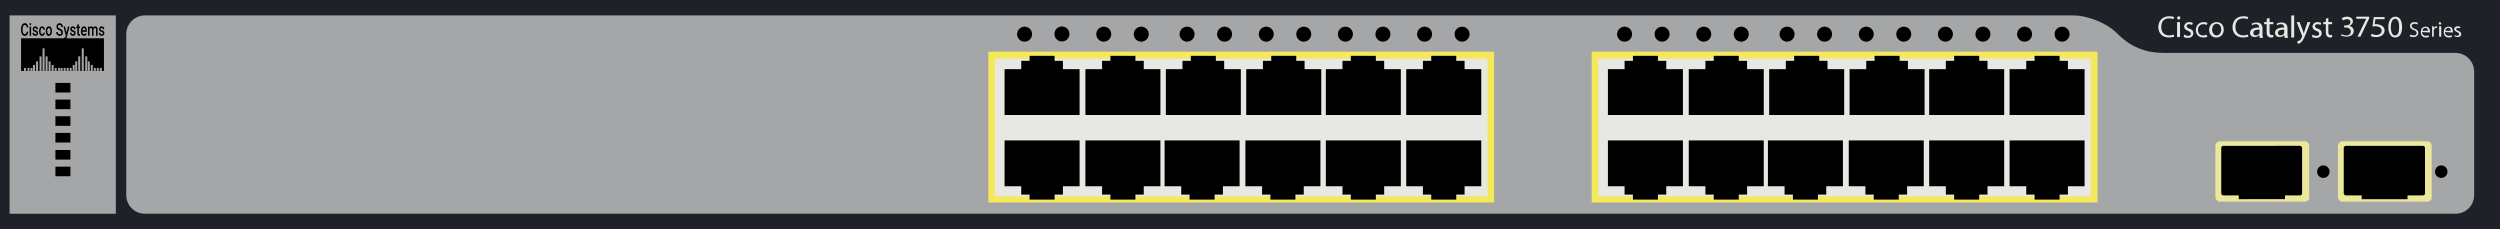
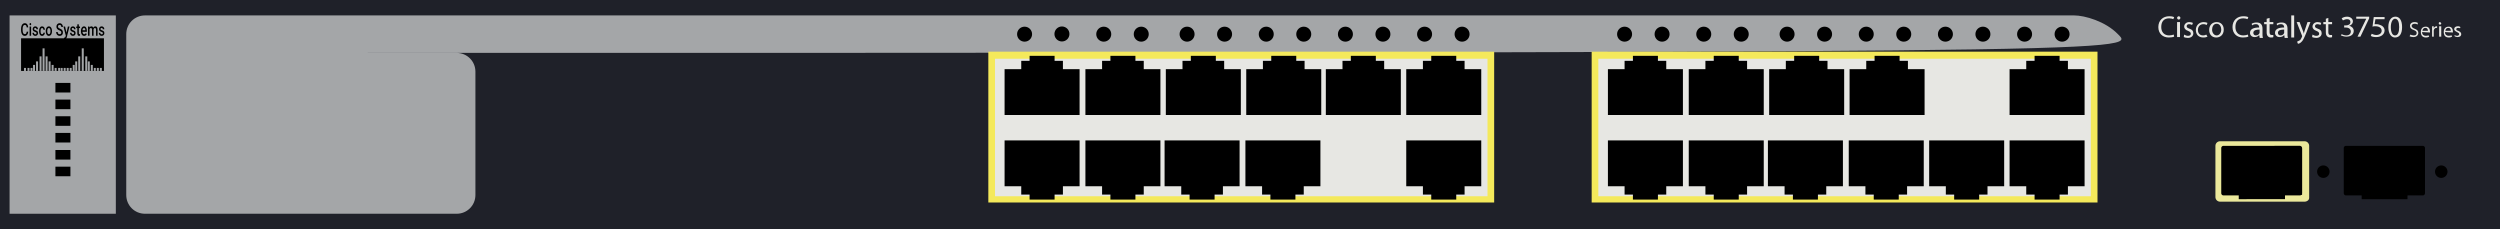
<svg xmlns="http://www.w3.org/2000/svg" version="1.1" id="Cisco_Catalyst_3750-24TS" x="0px" y="0px" viewBox="0 0 600 55" style="enable-background:new 0 0 600 55;" xml:space="preserve">
  <style type="text/css">
	.st0{fill:#1F2129;}
	.st1{fill:#A4A6A8;}
	.st2{fill:#F4E95B;}
	.st3{fill:#E7E7E3;}
	.st4{fill:#EBE89B;}
</style>
  <rect class="st0" width="600" height="55" />
  <rect x="2.3" y="3.7" class="st1" width="25.5" height="47.6" />
-   <path class="st1" d="M508.3,8.2c-3-3.1-8-4.5-10.5-4.5h-463c-2.5,0-4.5,2-4.5,4.5v38.6c0,2.5,2,4.5,4.5,4.5  H514.5h2.7h72.1c2.5,0,4.5-2,4.5-4.5V17.2c0-2.5-2-4.5-4.5-4.5h-69.6  C517.4,12.7,512.7,12.6,508.3,8.2z" />
+   <path class="st1" d="M508.3,8.2c-3-3.1-8-4.5-10.5-4.5h-463c-2.5,0-4.5,2-4.5,4.5v38.6c0,2.5,2,4.5,4.5,4.5  h2.7h72.1c2.5,0,4.5-2,4.5-4.5V17.2c0-2.5-2-4.5-4.5-4.5h-69.6  C517.4,12.7,512.7,12.6,508.3,8.2z" />
  <g>
    <rect x="237.2" y="12.4" class="st2" width="121.4" height="36.2" />
    <rect x="238.8" y="14.1" class="st3" width="118.2" height="33" />
    <g>
      <polygon points="255.1,16.6 255.1,14.6 253.1,14.6 253.1,13.4     247.1,13.4 247.1,14.6 245.1,14.6 245.1,16.6 241.1,16.6     241.1,27.6 259.1,27.6 259.1,16.6   " />
      <polygon points="274.5,16.6 274.5,14.6 272.5,14.6 272.5,13.4 266.5,13.4 266.5,14.6     264.5,14.6 264.5,16.6 260.5,16.6 260.5,27.6 278.5,27.6 278.5,16.6   " />
      <polygon points="293.8,16.6 293.8,14.6 291.8,14.6 291.8,13.4     285.8,13.4 285.8,14.6 283.8,14.6 283.8,16.6 279.8,16.6     279.8,27.6 297.8,27.6 297.8,16.6   " />
      <polygon points="313.1,16.6 313.1,14.6 311.1,14.6 311.1,13.4     305.1,13.4 305.1,14.6 303.1,14.6 303.1,16.6 299.1,16.6     299.1,27.6 317.1,27.6 317.1,16.6   " />
      <polygon points="332.2,16.6 332.2,14.6 330.2,14.6 330.2,13.4     324.2,13.4 324.2,14.6 322.2,14.6 322.2,16.6 318.2,16.6     318.2,27.6 336.2,27.6 336.2,16.6   " />
      <polygon points="351.5,16.6 351.5,14.6 349.5,14.6 349.5,13.4 343.5,13.4 343.5,14.6     341.5,14.6 341.5,16.6 337.5,16.6 337.5,27.6 355.5,27.6 355.5,16.6   " />
    </g>
    <g>
      <polygon points="341.5,44.7 341.5,46.7 343.5,46.7 343.5,47.9 349.5,47.9 349.5,46.7     351.5,46.7 351.5,44.7 355.5,44.7 355.5,33.7 337.5,33.7 337.5,44.7   " />
-       <polygon points="322.2,44.7 322.2,46.7 324.2,46.7 324.2,47.9     330.2,47.9 330.2,46.7 332.2,46.7 332.2,44.7 336.2,44.7     336.2,33.7 318.2,33.7 318.2,44.7   " />
      <polygon points="302.9,44.7 302.9,46.7 304.9,46.7 304.9,47.9     310.9,47.9 310.9,46.7 312.9,46.7 312.9,44.7 316.9,44.7     316.9,33.7 298.9,33.7 298.9,44.7   " />
      <polygon points="283.5,44.7 283.5,46.7 285.5,46.7 285.5,47.9 291.5,47.9 291.5,46.7     293.5,46.7 293.5,44.7 297.5,44.7 297.5,33.7 279.5,33.7 279.5,44.7   " />
      <polygon points="264.5,44.7 264.5,46.7 266.5,46.7 266.5,47.9 272.5,47.9 272.5,46.7     274.5,46.7 274.5,44.7 278.5,44.7 278.5,33.7 260.5,33.7 260.5,44.7   " />
      <polygon points="245.1,44.7 245.1,46.7 247.1,46.7 247.1,47.9     253.1,47.9 253.1,46.7 255.1,46.7 255.1,44.7 259.1,44.7     259.1,33.7 241.1,33.7 241.1,44.7   " />
    </g>
  </g>
  <g>
    <rect x="382" y="12.4" class="st2" width="121.4" height="36.2" />
    <rect x="383.6" y="14.1" class="st3" width="118.2" height="33" />
    <g>
      <polygon points="399.9,16.6 399.9,14.6 397.9,14.6 397.9,13.4     391.9,13.4 391.9,14.6 389.9,14.6 389.9,16.6 385.9,16.6     385.9,27.6 403.9,27.6 403.9,16.6   " />
      <polygon points="419.3,16.6 419.3,14.6 417.3,14.6 417.3,13.4     411.3,13.4 411.3,14.6 409.3,14.6 409.3,16.6 405.3,16.6     405.3,27.6 423.3,27.6 423.3,16.6   " />
      <polygon points="438.6,16.6 438.6,14.6 436.6,14.6 436.6,13.4     430.6,13.4 430.6,14.6 428.6,14.6 428.6,16.6 424.6,16.6     424.6,27.6 442.6,27.6 442.6,16.6   " />
      <polygon points="457.9,16.6 457.9,14.6 455.9,14.6 455.9,13.4     449.9,13.4 449.9,14.6 447.9,14.6 447.9,16.6 443.9,16.6     443.9,27.6 461.9,27.6 461.9,16.6   " />
-       <polygon points="477,16.6 477,14.6 475,14.6 475,13.4 469,13.4 469,14.6 467,14.6     467,16.6 463,16.6 463,27.6 481,27.6 481,16.6   " />
      <polygon points="496.3,16.6 496.3,14.6 494.3,14.6 494.3,13.4     488.3,13.4 488.3,14.6 486.3,14.6 486.3,16.6 482.3,16.6     482.3,27.6 500.3,27.6 500.3,16.6   " />
    </g>
    <g>
      <polygon points="486.3,44.7 486.3,46.7 488.3,46.7 488.3,47.9     494.3,47.9 494.3,46.7 496.3,46.7 496.3,44.7 500.3,44.7     500.3,33.7 482.3,33.7 482.3,44.7   " />
      <polygon points="467,44.7 467,46.7 469,46.7 469,47.9 475,47.9 475,46.7 477,46.7     477,44.7 481,44.7 481,33.7 463,33.7 463,44.7   " />
      <polygon points="447.7,44.7 447.7,46.7 449.7,46.7 449.7,47.9     455.7,47.9 455.7,46.7 457.7,46.7 457.7,44.7 461.7,44.7     461.7,33.7 443.7,33.7 443.7,44.7   " />
      <polygon points="428.3,44.7 428.3,46.7 430.3,46.7 430.3,47.9     436.3,47.9 436.3,46.7 438.3,46.7 438.3,44.7 442.3,44.7     442.3,33.7 424.3,33.7 424.3,44.7   " />
      <polygon points="409.3,44.7 409.3,46.7 411.3,46.7 411.3,47.9     417.3,47.9 417.3,46.7 419.3,46.7 419.3,44.7 423.3,44.7     423.3,33.7 405.3,33.7 405.3,44.7   " />
      <polygon points="389.9,44.7 389.9,46.7 391.9,46.7 391.9,47.9     397.9,47.9 397.9,46.7 399.9,46.7 399.9,44.7 403.9,44.7     403.9,33.7 385.9,33.7 385.9,44.7   " />
    </g>
  </g>
  <rect x="13.3" y="19.9" width="3.6" height="2.3" />
  <rect x="13.3" y="23.9" width="3.6" height="2.3" />
  <rect x="13.3" y="27.9" width="3.6" height="2.3" />
  <rect x="13.3" y="31.9" width="3.6" height="2.3" />
  <rect x="13.3" y="36" width="3.6" height="2.3" />
  <rect x="13.3" y="40" width="3.6" height="2.3" />
  <g>
    <path class="st4" d="M553.1,48.4h-20.3c-0.6,0-1.1-0.5-1.1-1.1V35   c0-0.6,0.5-1.1,1.1-1.1h20.3c0.6,0,1.1,0.5,1.1,1.1v12.5   C554.2,48,553.7,48.4,553.1,48.4z M533.4,46.8H552.5V35.6h-19.1V46.8   z" />
  </g>
  <g>
    <path d="M537.3,47.8v-0.9h-3.7c-0.2,0-0.5-0.2-0.5-0.5V35.5   c0-0.2,0.2-0.5,0.5-0.5H552c0.2,0,0.5,0.2,0.5,0.5v10.9c0,0.2-0.2,0.5-0.5,0.5   h-3.6v0.9C548.5,47.8,537.3,47.8,537.3,47.8z" />
  </g>
  <g>
-     <path class="st4" d="M582.5,48.4h-20.3c-0.6,0-1.1-0.5-1.1-1.1V35   c0-0.6,0.5-1.1,1.1-1.1H582.5c0.6,0,1.1,0.5,1.1,1.1v12.5   C583.6,48,583.1,48.4,582.5,48.4z M562.9,46.8H582V35.6h-19.1V46.8z" />
-   </g>
+     </g>
  <g>
    <path d="M566.8,47.8v-0.9H563c-0.2,0-0.5-0.2-0.5-0.5V35.5c0-0.2,0.2-0.5,0.5-0.5h18.5   c0.2,0,0.5,0.2,0.5,0.5v10.9c0,0.2-0.2,0.5-0.5,0.5h-3.7v0.9   C577.9,47.8,566.8,47.8,566.8,47.8z" />
  </g>
  <g>
    <path class="st3" d="M521.8,8.8C521.6,8.9,521.1,9,520.5,9c-1.4,0-2.5-0.9-2.5-2.5   s1.1-2.6,2.6-2.6c0.6,0,1,0.1,1.2,0.2l-0.2,0.5   C521.4,4.5,521,4.4,520.6,4.4c-1.2,0-1.9,0.7-1.9,2.1   c0,1.2,0.7,2,1.9,2c0.4,0,0.8-0.1,1.1-0.2L521.8,8.8z" />
    <path class="st3" d="M523.3,4.3c0,0.2-0.2,0.4-0.4,0.4   s-0.4-0.2-0.4-0.4c0-0.2,0.2-0.4,0.4-0.4   S523.3,4.1,523.3,4.3z M522.5,8.9V5.3h0.7v3.6H522.5z" />
    <path class="st3" d="M524.2,8.3c0.2,0.1,0.5,0.3,0.9,0.3   c0.5,0,0.7-0.2,0.7-0.5s-0.2-0.5-0.7-0.7   c-0.6-0.2-0.9-0.6-0.9-1c0-0.6,0.5-1.1,1.2-1.1   c0.4,0,0.7,0.1,0.9,0.2L526.1,6C526,5.9,525.7,5.8,525.4,5.8   c-0.4,0-0.6,0.2-0.6,0.5S525,6.7,525.5,6.9   c0.6,0.2,0.9,0.5,0.9,1.1s-0.5,1.1-1.3,1.1   c-0.4,0-0.8-0.1-1-0.2L524.2,8.3z" />
    <path class="st3" d="M529.8,8.8c-0.2,0.1-0.5,0.2-1,0.2   C527.7,9,527,8.3,527,7.2s0.8-1.9,1.9-1.9   c0.4,0,0.7,0.1,0.9,0.2L529.6,6   c-0.2-0.1-0.4-0.2-0.8-0.2C528,5.8,527.5,6.4,527.5,7.2   S528,8.5,528.7,8.5c0.4,0,0.6-0.1,0.8-0.2L529.8,8.8z" />
    <path class="st3" d="M533.7,7.1C533.7,8.4,532.8,9,531.9,9   c-1,0-1.7-0.7-1.7-1.8C530.2,6,531,5.3,532,5.3   C533,5.3,533.7,6,533.7,7.1z M530.9,7.1c0,0.8,0.5,1.4,1.1,1.4   s1.1-0.6,1.1-1.4c0-0.6-0.3-1.4-1.1-1.4   S530.9,6.5,530.9,7.1z" />
    <path class="st3" d="M539.6,8.8C539.4,8.9,538.9,9,538.3,9   c-1.4,0-2.5-0.9-2.5-2.5s1.1-2.6,2.6-2.6c0.6,0,1,0.1,1.2,0.2   l-0.2,0.5c-0.2-0.1-0.6-0.2-1-0.2c-1.2,0-1.9,0.7-1.9,2.1   c0,1.2,0.7,2,1.9,2c0.4,0,0.8-0.1,1.1-0.2L539.6,8.8z" />
    <path class="st3" d="M542.3,8.9l-0.1-0.5l0,0c-0.2,0.3-0.6,0.5-1.1,0.5   c-0.7,0-1.1-0.5-1.1-1c0-0.9,0.8-1.3,2.2-1.3l0,0   c0-0.3-0.1-0.8-0.8-0.8c-0.3,0-0.7,0.1-0.9,0.3l-0.1-0.4   c0.3-0.2,0.7-0.3,1.2-0.3c1.1,0,1.4,0.7,1.4,1.5v1.3   c0,0.3,0,0.6,0.1,0.9h-0.8L542.3,8.9L542.3,8.9z M542.3,7.1   c-0.7,0-1.5,0.1-1.5,0.8c0,0.4,0.3,0.6,0.6,0.6   c0.5,0,0.8-0.3,0.9-0.6c0-0.1,0-0.1,0-0.2V7.1z" />
    <path class="st3" d="M544.7,4.3v1h0.9v0.5h-0.9v1.9c0,0.4,0.1,0.7,0.5,0.7   c0.2,0,0.3,0,0.4,0v0.5C545.5,9,545.3,9,545,9s-0.5-0.1-0.7-0.3   S544,8.2,544,7.8v-2h-0.6v-0.5H544V4.5L544.7,4.3z" />
    <path class="st3" d="M548.3,8.9l-0.1-0.5l0,0c-0.2,0.3-0.6,0.5-1.1,0.5   c-0.7,0-1.1-0.5-1.1-1c0-0.9,0.8-1.3,2.2-1.3l0,0   c0-0.3-0.1-0.8-0.8-0.8c-0.3,0-0.7,0.1-0.9,0.3l-0.1-0.4   c0.3-0.2,0.7-0.3,1.2-0.3c1.1,0,1.4,0.7,1.4,1.5v1.3   c0,0.3,0,0.6,0.1,0.9h-0.8L548.3,8.9L548.3,8.9z M548.2,7.1   c-0.7,0-1.5,0.1-1.5,0.8C546.7,8.3,547,8.5,547.3,8.5   c0.5,0,0.8-0.3,0.9-0.6c0-0.1,0-0.1,0-0.2V7.1z" />
    <path class="st3" d="M549.9,3.7h0.7V9h-0.7V3.7z" />
    <path class="st3" d="M551.9,5.3l0.8,2.1c0.1,0.2,0.2,0.5,0.2,0.7l0,0   C553,7.9,553,7.6,553.1,7.4l0.7-2.1h0.7l-1,2.6   c-0.5,1.2-0.8,1.9-1.2,2.2C552,10.4,551.7,10.5,551.5,10.5l-0.2-0.5   c0.2-0.1,0.4-0.2,0.6-0.3c0.2-0.1,0.4-0.4,0.5-0.7   c0-0.1,0.1-0.1,0.1-0.2c0,0,0-0.1,0-0.2l-1.3-3.3H551.9z" />
    <path class="st3" d="M555,8.3c0.2,0.1,0.5,0.3,0.9,0.3   c0.5,0,0.7-0.2,0.7-0.5s-0.2-0.5-0.7-0.7C555.3,7.2,555,6.8,555,6.4   c0-0.6,0.5-1.1,1.2-1.1c0.4,0,0.7,0.1,0.9,0.2L556.9,6   C556.8,5.9,556.5,5.8,556.2,5.8c-0.4,0-0.6,0.2-0.6,0.5   s0.2,0.4,0.7,0.6c0.6,0.2,0.9,0.5,0.9,1.1   s-0.5,1.1-1.3,1.1c-0.4,0-0.8-0.1-1-0.2L555,8.3z" />
    <path class="st3" d="M558.8,4.3v1h0.9v0.5h-0.9v1.9c0,0.4,0.1,0.7,0.5,0.7   c0.2,0,0.3,0,0.4,0v0.5C559.6,9,559.4,9,559.2,9   c-0.3,0-0.5-0.1-0.7-0.3s-0.3-0.5-0.3-0.9v-2h-0.6V5.3h0.6V4.5   L558.8,4.3z" />
    <path class="st3" d="M562,8.2C562.2,8.3,562.6,8.5,563.1,8.5   c0.8,0,1.1-0.5,1.1-0.9c0-0.7-0.6-1-1.2-1h-0.4v-0.5h0.4   c0.5,0,1.1-0.2,1.1-0.8c0-0.4-0.2-0.7-0.8-0.7   c-0.4,0-0.8,0.2-1,0.3L562,4.4C562.3,4.2,562.7,4,563.3,4   c0.9,0,1.4,0.6,1.4,1.1S564.4,6,563.8,6.2l0,0   c0.6,0.1,1.1,0.6,1.1,1.2c0,0.8-0.6,1.4-1.8,1.4   c-0.5,0-1-0.2-1.3-0.3L562,8.2z" />
    <path class="st3" d="M576.5,6.5c0,1.6-0.6,2.5-1.7,2.5c-0.9,0-1.6-0.9-1.6-2.5   s0.7-2.5,1.7-2.5S576.5,4.9,576.5,6.5z M573.8,6.5c0,1.3,0.4,2,1,2   c0.7,0,1-0.8,1-2s-0.3-2-1-2C574.3,4.5,573.8,5.2,573.8,6.5z" />
  </g>
  <ellipse cx="245.9" cy="8.2" rx="1.8" ry="1.8" />
  <ellipse transform="matrix(0.406 -0.914 0.914 0.406 143.877 237.803)" cx="254.902" cy="8.204" rx="1.8" ry="1.8" />
  <circle cx="264.9" cy="8.2" r="1.8" />
  <circle cx="273.9" cy="8.2" r="1.8" />
  <circle cx="284.9" cy="8.2" r="1.8" />
  <circle cx="293.9" cy="8.2" r="1.8" />
  <circle cx="303.9" cy="8.2" r="1.8" />
  <circle cx="312.9" cy="8.2" r="1.8" />
  <circle cx="322.9" cy="8.2" r="1.8" />
  <circle cx="331.9" cy="8.2" r="1.8" />
  <circle cx="341.9" cy="8.2" r="1.8" />
  <circle cx="350.9" cy="8.2" r="1.8" />
  <circle cx="389.9" cy="8.2" r="1.8" />
  <circle cx="398.9" cy="8.2" r="1.8" />
  <circle cx="408.9" cy="8.2" r="1.8" />
  <circle cx="417.9" cy="8.2" r="1.8" />
  <circle cx="428.9" cy="8.2" r="1.8" />
  <circle cx="437.9" cy="8.2" r="1.8" />
  <circle cx="447.9" cy="8.2" r="1.8" />
  <circle cx="456.9" cy="8.2" r="1.8" />
  <circle cx="466.9" cy="8.2" r="1.8" />
  <circle cx="475.9" cy="8.2" r="1.8" />
  <circle cx="485.9" cy="8.2" r="1.8" />
  <circle cx="494.9" cy="8.2" r="1.8" />
  <circle cx="557.6" cy="41.2" r="1.5" />
  <circle cx="585.9" cy="41.2" r="1.5" />
  <g>
    <path class="st3" d="M568.6,4v0.4L566.5,8.8h-0.7L567.9,4.5l0,0h-2.4V4H568.6z" />
  </g>
  <g>
    <path class="st3" d="M572.1,4.6h-2l-0.2,1.2c0.1,0,0.2,0,0.4,0   c0.4,0,0.8,0.1,1.2,0.3c0.4,0.2,0.8,0.6,0.8,1.2   c0,0.9-0.8,1.6-2,1.6c-0.6,0-1.1-0.1-1.3-0.3l0.2-0.5   c0.2,0.1,0.7,0.3,1.1,0.3c0.7,0,1.3-0.4,1.3-1   s-0.5-1.1-1.5-1.1c-0.3,0-0.5,0-0.7,0.1l0.3-2.3h2.6v0.5   C572.3,4.6,572.1,4.6,572.1,4.6z" />
  </g>
  <g>
    <path class="st3" d="M578.5,8.3C578.7,8.4,579,8.5,579.3,8.5C579.8,8.5,580,8.3,580,7.9   c0-0.3-0.2-0.5-0.7-0.7c-0.6-0.2-0.9-0.5-0.9-1   s0.4-0.9,1.1-0.9c0.4,0,0.6,0.1,0.8,0.2l-0.1,0.4   c-0.1-0.1-0.3-0.2-0.7-0.2c-0.5,0-0.7,0.3-0.7,0.5   c0,0.3,0.2,0.5,0.7,0.7c0.6,0.2,0.9,0.5,0.9,1   s-0.4,1-1.2,1c-0.3,0-0.7-0.1-0.9-0.2L578.5,8.3z" />
    <path class="st3" d="M581.3,7.7c0,0.6,0.4,0.9,0.9,0.9   c0.3,0,0.5-0.1,0.7-0.1L583,8.8c-0.2,0.1-0.4,0.2-0.8,0.2   c-0.8,0-1.2-0.5-1.2-1.3s0.4-1.3,1.2-1.3s1,0.7,1,1.2   c0,0.1,0,0.2,0,0.2L581.3,7.7L581.3,7.7z M582.7,7.4   c0-0.3-0.1-0.7-0.6-0.7s-0.7,0.4-0.7,0.7H582.7z" />
    <path class="st3" d="M583.7,7.1c0-0.3,0-0.5,0-0.8h0.4v0.5l0,0   c0.1-0.3,0.4-0.5,0.7-0.5c0.1,0,0.1,0,0.1,0v0.4c0,0-0.1,0-0.2,0   c-0.3,0-0.5,0.2-0.6,0.6c0,0.1,0,0.1,0,0.2v1.3h-0.4V7.1z" />
    <path class="st3" d="M585.9,5.6c0,0.2-0.1,0.3-0.3,0.3   s-0.3-0.1-0.3-0.3c0-0.2,0.1-0.3,0.3-0.3   C585.8,5.4,585.9,5.5,585.9,5.6z M585.4,8.8v-2.5h0.5v2.5H585.4z" />
    <path class="st3" d="M586.8,7.7c0,0.6,0.4,0.9,0.9,0.9   c0.3,0,0.5-0.1,0.7-0.1L588.5,8.8c-0.2,0.1-0.4,0.2-0.8,0.2   c-0.8,0-1.2-0.5-1.2-1.3s0.4-1.3,1.2-1.3s1,0.7,1,1.2   c0,0.1,0,0.2,0,0.2L586.8,7.7L586.8,7.7z M588.2,7.4   c0-0.3-0.1-0.7-0.6-0.7s-0.7,0.4-0.7,0.7H588.2z" />
    <path class="st3" d="M589.1,8.4C589.2,8.5,589.5,8.6,589.7,8.6   c0.3,0,0.5-0.2,0.5-0.4s-0.1-0.3-0.5-0.5S589,7.3,589,7   c0-0.4,0.3-0.7,0.9-0.7c0.3,0,0.5,0.1,0.6,0.2l-0.1,0.3   c-0.1-0.1-0.3-0.1-0.5-0.1c-0.3,0-0.4,0.2-0.4,0.3   c0,0.2,0.1,0.3,0.5,0.4c0.4,0.2,0.7,0.4,0.7,0.8   c0,0.4-0.3,0.7-0.9,0.7c-0.3,0-0.5-0.1-0.7-0.2V8.4z" />
  </g>
  <g>
    <g>
      <rect x="5.057" y="9.191" width="19.891" height="7.836" />
    </g>
    <rect x="10.217" y="11.602" class="st1" width="0.482" height="5.425" />
    <rect x="9.493" y="13.531" class="st1" width="0.482" height="3.496" />
    <rect x="8.649" y="14.736" class="st1" width="0.482" height="2.29" />
    <rect x="7.926" y="15.58" class="st1" width="0.482" height="1.447" />
    <rect x="7.323" y="16.303" class="st1" width="0.482" height="0.723" />
    <rect x="6.6" y="16.303" class="st1" width="0.482" height="0.723" />
    <rect x="5.756" y="16.303" class="st1" width="0.482" height="0.723" />
    <rect x="10.94" y="13.531" class="st1" width="0.482" height="3.496" />
    <rect x="11.663" y="14.736" class="st1" width="0.482" height="2.29" />
    <rect x="12.386" y="15.58" class="st1" width="0.482" height="1.447" />
    <rect x="13.11" y="16.303" class="st1" width="0.482" height="0.723" />
    <rect x="13.954" y="16.303" class="st1" width="0.482" height="0.723" />
    <rect x="14.556" y="16.303" class="st1" width="0.482" height="0.723" />
    <rect x="19.619" y="11.602" class="st1" width="0.482" height="5.425" />
    <rect x="18.776" y="13.531" class="st1" width="0.482" height="3.496" />
    <rect x="18.052" y="14.736" class="st1" width="0.482" height="2.29" />
    <rect x="17.45" y="15.58" class="st1" width="0.482" height="1.447" />
    <rect x="16.726" y="16.303" class="st1" width="0.482" height="0.723" />
    <rect x="16.003" y="16.303" class="st1" width="0.482" height="0.723" />
    <rect x="15.28" y="16.303" class="st1" width="0.482" height="0.723" />
    <rect x="20.463" y="13.531" class="st1" width="0.482" height="3.496" />
    <rect x="21.066" y="14.736" class="st1" width="0.482" height="2.29" />
    <rect x="21.789" y="15.58" class="st1" width="0.482" height="1.447" />
    <rect x="22.513" y="16.303" class="st1" width="0.482" height="0.723" />
    <rect x="23.236" y="16.303" class="st1" width="0.482" height="0.723" />
    <rect x="23.959" y="16.303" class="st1" width="0.482" height="0.723" />
    <g>
      <path d="M6.779,7.604c-0.022,0.316-0.107,0.563-0.257,0.74    S6.174,8.61,5.926,8.61c-0.173,0-0.326-0.056-0.458-0.168    C5.336,8.33,5.235,8.171,5.163,7.964C5.091,7.758,5.053,7.519,5.05,7.246    V6.97c0-0.28,0.036-0.526,0.109-0.739C5.232,6.018,5.337,5.854,5.472,5.739    c0.137-0.115,0.293-0.173,0.471-0.173c0.24,0,0.434,0.088,0.58,0.265    c0.146,0.177,0.232,0.427,0.255,0.752H6.403    C6.385,6.37,6.339,6.216,6.266,6.122s-0.18-0.141-0.323-0.141    c-0.164,0-0.29,0.082-0.378,0.245c-0.088,0.164-0.133,0.404-0.135,0.72v0.263    c0,0.321,0.042,0.565,0.126,0.733c0.085,0.168,0.207,0.253,0.37,0.253    c0.148,0,0.26-0.045,0.336-0.137c0.074-0.091,0.121-0.242,0.141-0.454H6.779z" />
      <path d="M7.083,5.795c0-0.076,0.018-0.139,0.053-0.189    C7.171,5.556,7.222,5.531,7.288,5.531c0.065,0,0.117,0.025,0.152,0.075    C7.475,5.656,7.494,5.719,7.494,5.795c0,0.075-0.019,0.137-0.054,0.187    C7.404,6.031,7.353,6.056,7.288,6.056c-0.066,0-0.117-0.025-0.152-0.074    C7.101,5.933,7.083,5.87,7.083,5.795z M7.468,8.569H7.105V6.368h0.363V8.569z" />
      <path d="M8.77,7.971c0-0.088-0.027-0.155-0.08-0.202    C8.637,7.723,8.549,7.682,8.425,7.647s-0.227-0.08-0.31-0.134    C7.934,7.393,7.843,7.22,7.843,6.994c0-0.19,0.059-0.348,0.177-0.476    c0.118-0.128,0.266-0.191,0.447-0.191c0.194,0,0.35,0.065,0.469,0.195    c0.119,0.131,0.179,0.3,0.179,0.507H8.752c0-0.095-0.026-0.174-0.078-0.237    C8.623,6.728,8.553,6.697,8.467,6.697c-0.079,0-0.144,0.025-0.194,0.075    c-0.051,0.05-0.075,0.117-0.075,0.201c0,0.076,0.024,0.135,0.069,0.177    c0.047,0.042,0.142,0.084,0.285,0.127C8.695,7.32,8.806,7.372,8.887,7.431    C8.968,7.489,9.029,7.561,9.068,7.643C9.107,7.726,9.127,7.826,9.127,7.944    c0,0.198-0.06,0.358-0.18,0.481C8.825,8.548,8.668,8.61,8.472,8.61    c-0.132,0-0.251-0.032-0.354-0.098C8.014,8.447,7.934,8.357,7.876,8.243    C7.819,8.129,7.789,8.007,7.789,7.875H8.142    c0.005,0.117,0.036,0.207,0.097,0.27s0.139,0.095,0.238,0.095    c0.095,0,0.168-0.025,0.218-0.074C8.745,8.116,8.77,8.051,8.77,7.971z" />
      <path d="M10.106,8.215c0.091,0,0.166-0.036,0.226-0.108    c0.06-0.072,0.092-0.161,0.095-0.267h0.343    c-0.005,0.137-0.035,0.265-0.094,0.384c-0.059,0.119-0.139,0.212-0.239,0.282    c-0.101,0.069-0.21,0.104-0.326,0.104c-0.226,0-0.405-0.099-0.538-0.299    C9.441,8.111,9.374,7.836,9.374,7.485V7.434c0-0.335,0.066-0.603,0.198-0.805    c0.132-0.201,0.311-0.302,0.538-0.302c0.192,0,0.348,0.076,0.47,0.228    c0.121,0.153,0.185,0.353,0.191,0.602h-0.343    c-0.004-0.126-0.035-0.23-0.094-0.311c-0.06-0.081-0.135-0.122-0.227-0.122    c-0.118,0-0.208,0.058-0.272,0.174c-0.064,0.116-0.095,0.292-0.097,0.528v0.079    c0,0.239,0.032,0.417,0.094,0.534C9.895,8.156,9.987,8.215,10.106,8.215z" />
      <path d="M10.976,7.448c0-0.215,0.032-0.41,0.094-0.583    c0.064-0.173,0.151-0.306,0.265-0.399c0.113-0.092,0.244-0.139,0.391-0.139    c0.219,0,0.396,0.095,0.532,0.287c0.135,0.191,0.21,0.445,0.22,0.761    l0.001,0.116c0,0.217-0.031,0.411-0.092,0.582    c-0.061,0.171-0.148,0.303-0.263,0.397c-0.114,0.094-0.246,0.14-0.396,0.14    c-0.228,0-0.411-0.104-0.547-0.31c-0.138-0.207-0.206-0.483-0.206-0.827V7.448z     M11.34,7.491c0,0.227,0.034,0.404,0.102,0.532    c0.069,0.128,0.165,0.192,0.287,0.192c0.122,0,0.218-0.065,0.286-0.195    c0.068-0.131,0.102-0.321,0.102-0.572c0-0.223-0.035-0.399-0.105-0.529    c-0.071-0.131-0.166-0.195-0.287-0.195c-0.118,0-0.212,0.064-0.281,0.192    C11.374,7.044,11.34,7.236,11.34,7.491z" />
      <path d="M14.721,7.806c0-0.131-0.034-0.231-0.101-0.301    c-0.067-0.071-0.188-0.142-0.364-0.214c-0.175-0.072-0.314-0.152-0.418-0.24    c-0.199-0.17-0.298-0.391-0.298-0.663c0-0.238,0.072-0.435,0.214-0.59    c0.144-0.155,0.328-0.232,0.557-0.232c0.152,0,0.286,0.038,0.405,0.114    c0.119,0.076,0.212,0.184,0.279,0.325c0.068,0.14,0.102,0.296,0.102,0.467    h-0.377c0-0.155-0.035-0.275-0.107-0.363c-0.071-0.088-0.173-0.131-0.306-0.131    c-0.122,0-0.219,0.036-0.287,0.108c-0.068,0.072-0.102,0.172-0.102,0.301    c0,0.108,0.036,0.199,0.111,0.271c0.074,0.073,0.195,0.143,0.365,0.212    c0.17,0.068,0.305,0.147,0.407,0.234c0.102,0.088,0.178,0.188,0.226,0.301    s0.072,0.246,0.072,0.398c0,0.247-0.069,0.443-0.208,0.589    c-0.139,0.145-0.327,0.218-0.566,0.218c-0.157,0-0.301-0.039-0.433-0.119    c-0.132-0.079-0.235-0.189-0.308-0.328c-0.073-0.14-0.109-0.303-0.109-0.489    h0.378c0,0.168,0.041,0.298,0.122,0.391c0.082,0.092,0.199,0.138,0.351,0.138    c0.132,0,0.231-0.036,0.297-0.109C14.688,8.022,14.721,7.926,14.721,7.806z" />
      <path d="M15.961,7.861l0.33-1.493h0.386L16.035,8.903    c-0.099,0.37-0.266,0.556-0.503,0.556c-0.053,0-0.111-0.012-0.174-0.037V9.037    l0.068,0.006c0.092,0,0.16-0.022,0.207-0.068    c0.046-0.045,0.082-0.122,0.109-0.229l0.053-0.189l-0.569-2.19h0.392    L15.961,7.861z" />
      <path d="M17.792,7.971c0-0.088-0.027-0.155-0.08-0.202    c-0.053-0.046-0.141-0.087-0.265-0.122s-0.227-0.08-0.31-0.134    c-0.181-0.119-0.272-0.293-0.272-0.519c0-0.19,0.059-0.348,0.177-0.476    c0.118-0.128,0.266-0.191,0.447-0.191c0.194,0,0.35,0.065,0.469,0.195    c0.119,0.131,0.179,0.3,0.179,0.507h-0.363c0-0.095-0.026-0.174-0.078-0.237    c-0.052-0.063-0.121-0.094-0.207-0.094c-0.079,0-0.144,0.025-0.194,0.075    c-0.051,0.05-0.075,0.117-0.075,0.201c0,0.076,0.024,0.135,0.069,0.177    c0.047,0.042,0.142,0.084,0.285,0.127c0.142,0.042,0.254,0.094,0.334,0.152    c0.081,0.059,0.142,0.13,0.181,0.212c0.039,0.083,0.059,0.183,0.059,0.301    c0,0.198-0.06,0.358-0.18,0.481c-0.121,0.123-0.279,0.184-0.474,0.184    c-0.132,0-0.251-0.032-0.354-0.098c-0.104-0.065-0.184-0.155-0.241-0.268    c-0.058-0.114-0.087-0.237-0.087-0.368h0.353    c0.005,0.117,0.036,0.207,0.097,0.27c0.06,0.063,0.139,0.095,0.238,0.095    c0.095,0,0.168-0.025,0.218-0.074C17.768,8.116,17.792,8.051,17.792,7.971z" />
      <path d="M18.92,5.832v0.535h0.285v0.366h-0.285V7.963    c0,0.084,0.012,0.145,0.036,0.182c0.024,0.038,0.067,0.056,0.131,0.056    c0.041,0,0.084-0.006,0.127-0.02V8.563c-0.084,0.031-0.162,0.047-0.24,0.047    c-0.278,0-0.418-0.21-0.418-0.629V6.734h-0.266V6.368h0.266V5.832H18.92z" />
      <path d="M20.195,8.61c-0.231,0-0.417-0.099-0.56-0.296    c-0.142-0.197-0.214-0.46-0.214-0.788V7.464c0-0.22,0.032-0.416,0.094-0.589    s0.15-0.307,0.261-0.404c0.113-0.097,0.239-0.144,0.377-0.144    c0.22,0,0.391,0.095,0.511,0.287c0.12,0.191,0.18,0.462,0.18,0.812v0.2    h-1.057c0.012,0.182,0.055,0.326,0.134,0.431    c0.078,0.106,0.177,0.159,0.295,0.159c0.166,0,0.301-0.092,0.406-0.275    l0.195,0.254c-0.065,0.132-0.151,0.234-0.259,0.306    C20.451,8.573,20.329,8.61,20.195,8.61z M20.152,6.724    c-0.1,0-0.18,0.047-0.241,0.142c-0.061,0.095-0.1,0.227-0.118,0.397h0.692    V7.226c-0.008-0.165-0.04-0.29-0.097-0.375    C20.331,6.766,20.252,6.724,20.152,6.724z" />
      <path d="M21.467,6.368l0.011,0.23c0.113-0.18,0.268-0.27,0.466-0.27    c0.217,0,0.364,0.112,0.444,0.337c0.118-0.225,0.283-0.337,0.496-0.337    c0.179,0,0.312,0.067,0.399,0.201c0.087,0.134,0.131,0.332,0.133,0.594v1.447    h-0.363V7.136c0-0.14-0.022-0.242-0.067-0.307    c-0.045-0.065-0.119-0.098-0.223-0.098c-0.084,0-0.151,0.031-0.202,0.091    c-0.053,0.061-0.089,0.14-0.111,0.237l0.002,1.51h-0.364V7.12    c-0.005-0.259-0.102-0.389-0.291-0.389c-0.146,0-0.25,0.081-0.31,0.243v1.595    h-0.364V6.368H21.467z" />
      <path d="M24.693,7.971c0-0.088-0.027-0.155-0.08-0.202    c-0.053-0.046-0.141-0.087-0.265-0.122s-0.227-0.08-0.31-0.134    c-0.181-0.119-0.272-0.293-0.272-0.519c0-0.19,0.059-0.348,0.177-0.476    c0.118-0.128,0.266-0.191,0.447-0.191c0.194,0,0.35,0.065,0.469,0.195    c0.119,0.131,0.179,0.3,0.179,0.507h-0.363c0-0.095-0.026-0.174-0.078-0.237    c-0.052-0.063-0.121-0.094-0.207-0.094c-0.079,0-0.144,0.025-0.194,0.075    c-0.051,0.05-0.075,0.117-0.075,0.201c0,0.076,0.024,0.135,0.069,0.177    c0.047,0.042,0.142,0.084,0.285,0.127c0.142,0.042,0.254,0.094,0.334,0.152    c0.081,0.059,0.142,0.13,0.181,0.212c0.039,0.083,0.059,0.183,0.059,0.301    c0,0.198-0.06,0.358-0.18,0.481c-0.121,0.123-0.279,0.184-0.474,0.184    c-0.132,0-0.251-0.032-0.354-0.098c-0.104-0.065-0.184-0.155-0.241-0.268    c-0.058-0.114-0.087-0.237-0.087-0.368h0.353    c0.005,0.117,0.036,0.207,0.097,0.27c0.06,0.063,0.139,0.095,0.238,0.095    c0.095,0,0.168-0.025,0.218-0.074C24.669,8.116,24.693,8.051,24.693,7.971z" />
    </g>
  </g>
</svg>